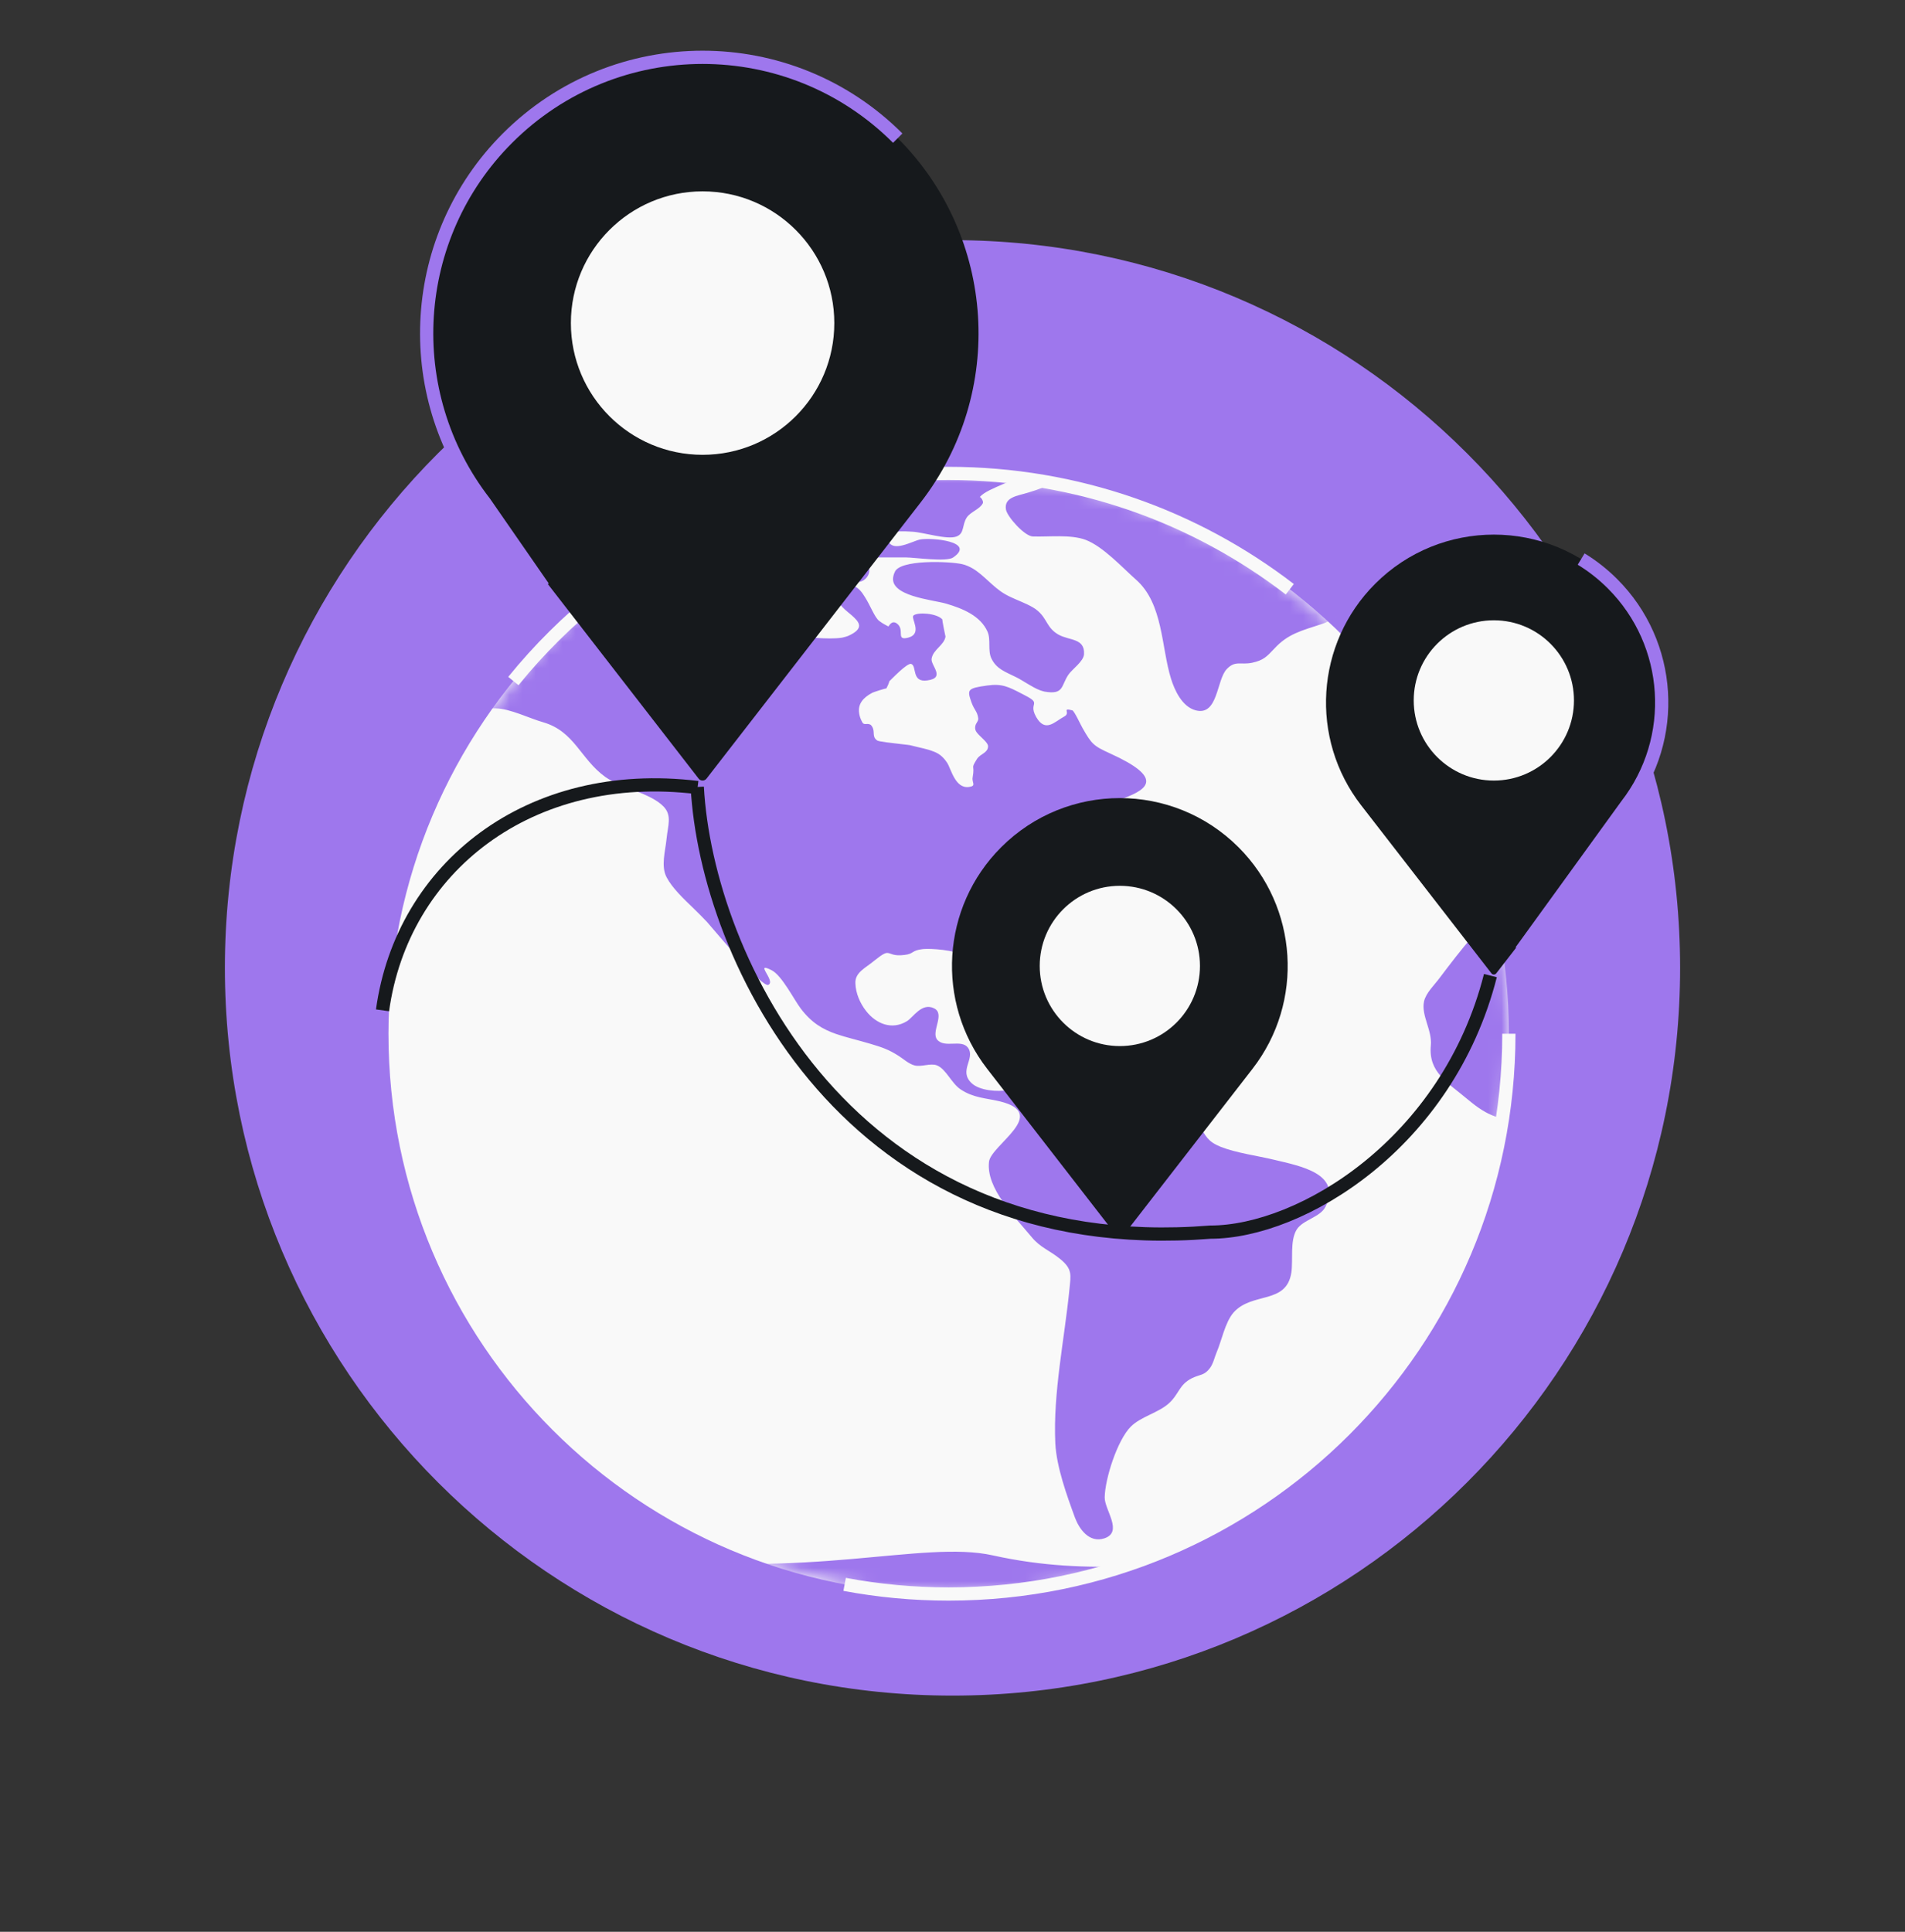
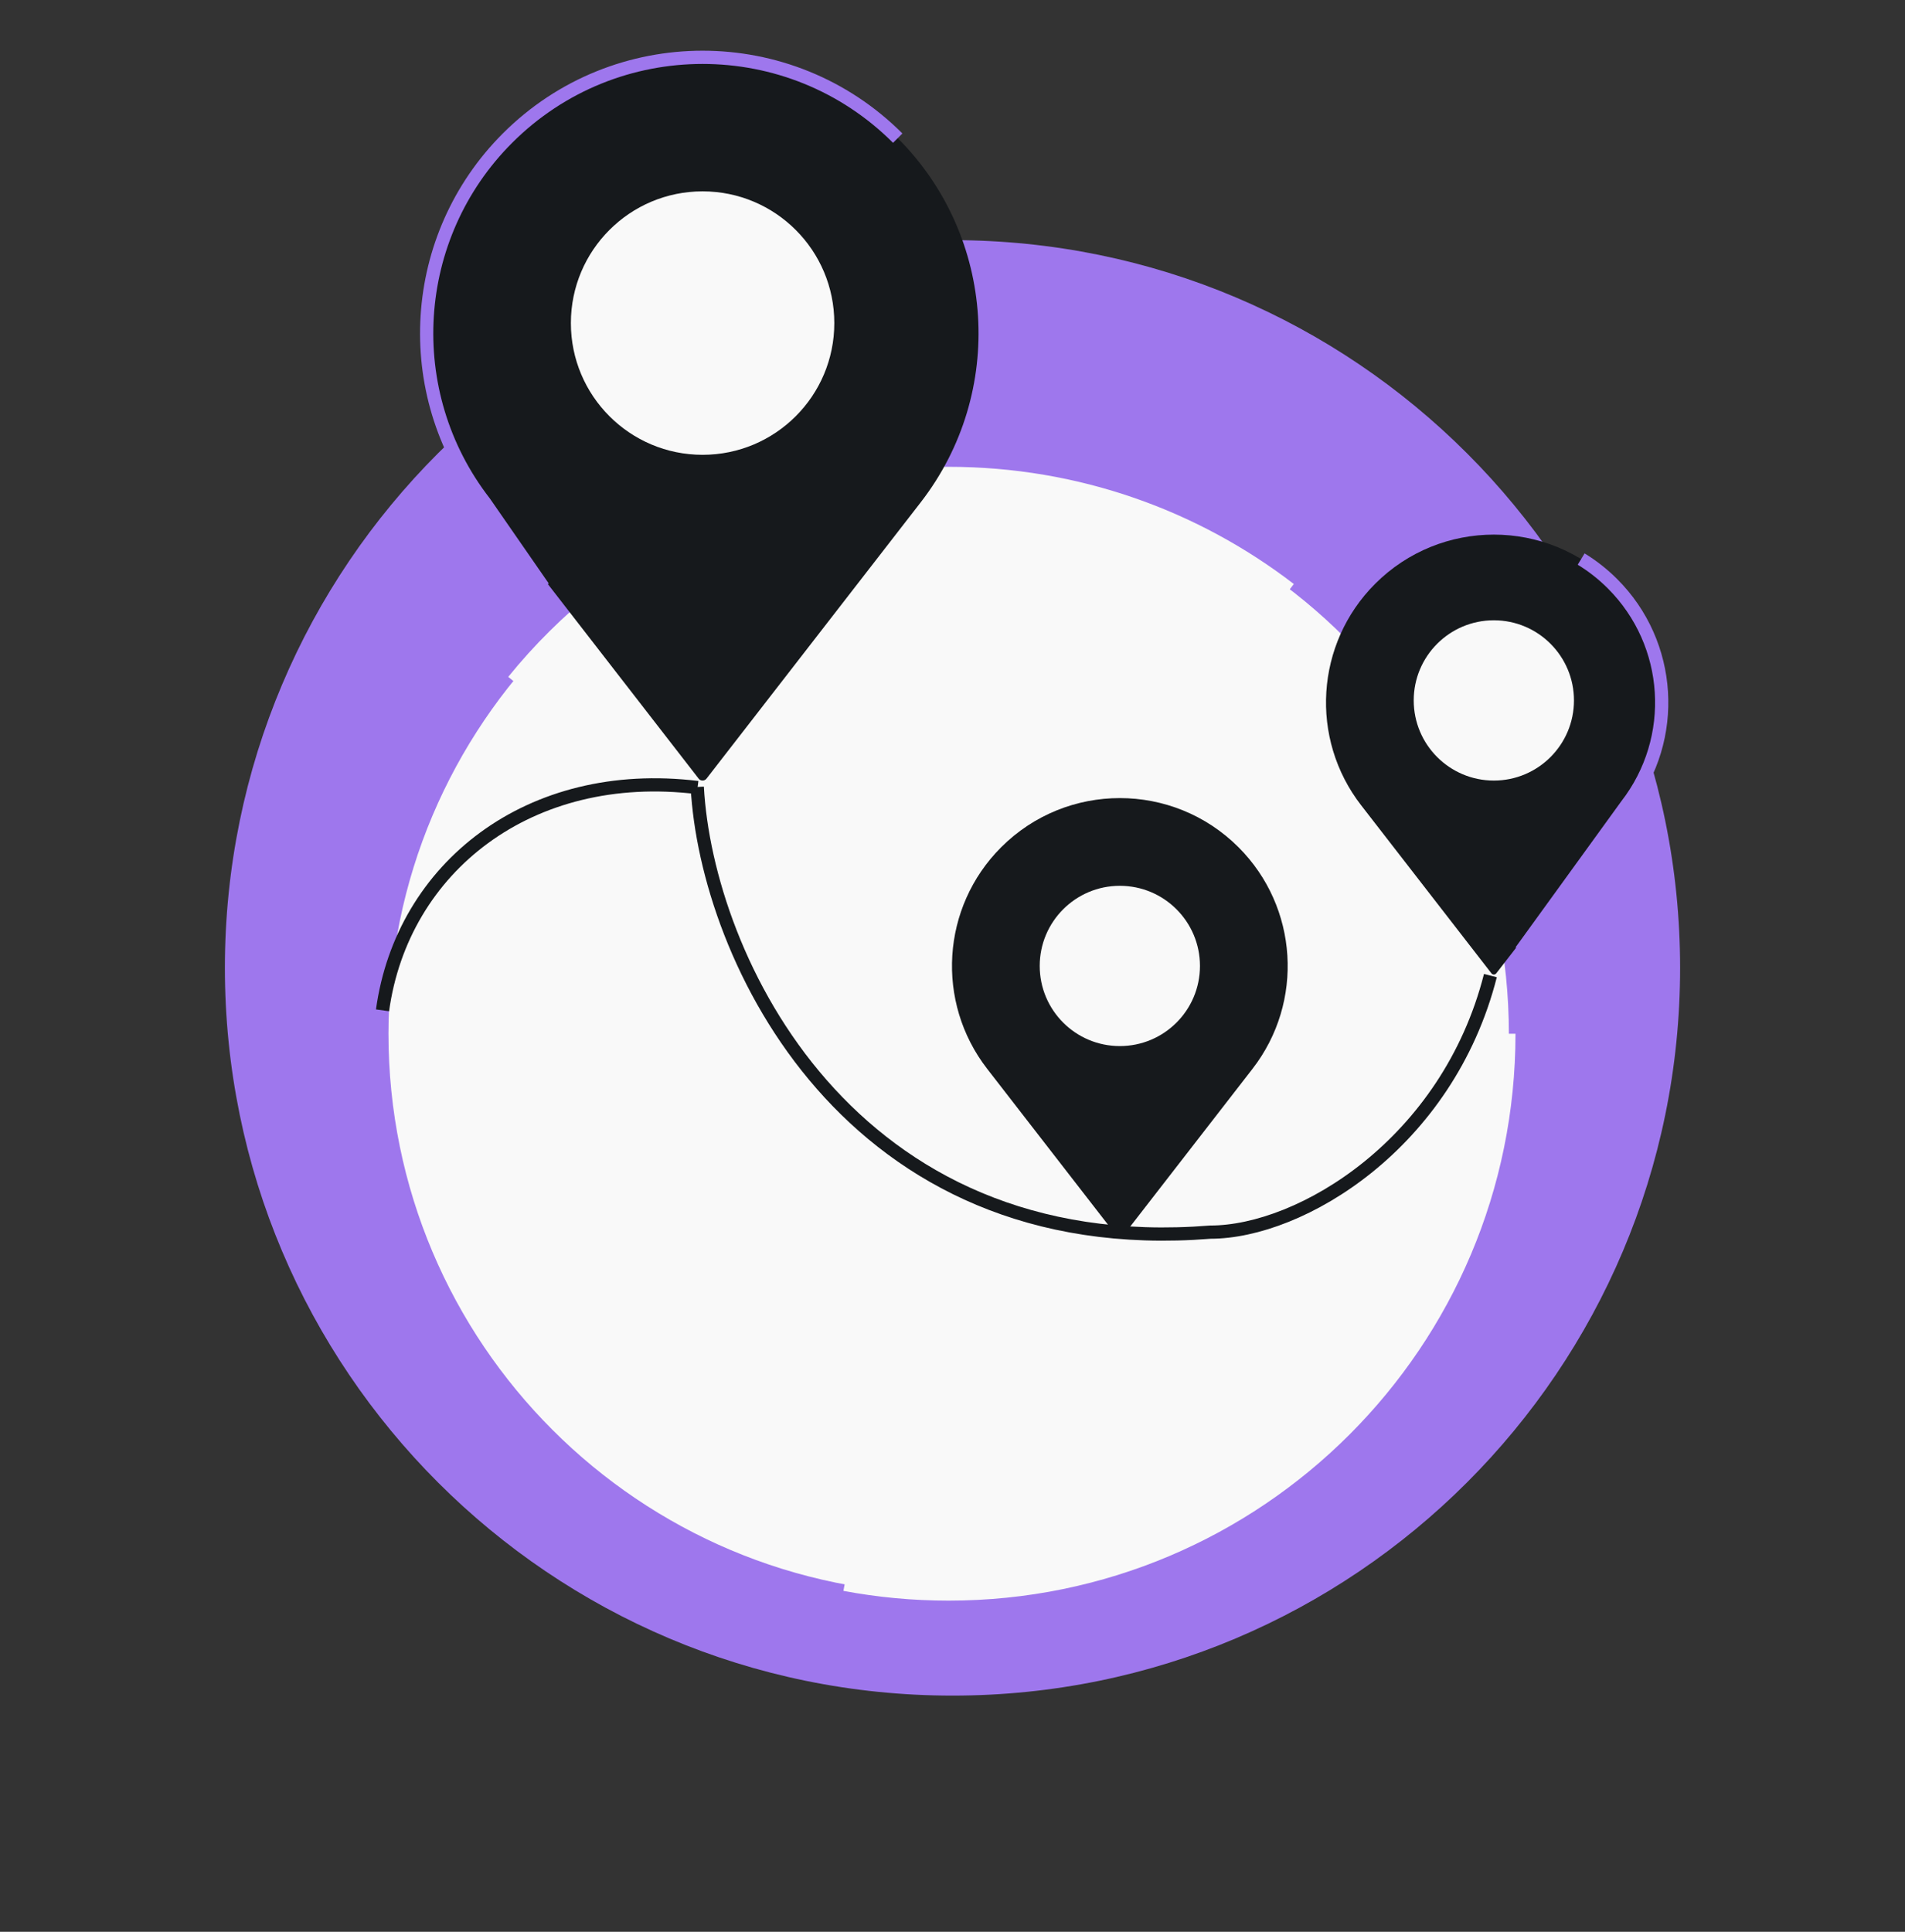
<svg xmlns="http://www.w3.org/2000/svg" width="144" height="146" viewBox="0 0 144 146" fill="none">
  <rect x="0" y="0" width="144" height="146" fill="#333333" stroke="none" />
  <path d="M72 128.15C102.376 128.15 127 103.526 127 73.15C127 42.775 102.376 18.15 72 18.15C41.624 18.15 17 42.775 17 73.15C17 103.526 41.624 128.15 72 128.15Z" fill="#9E77ED" />
  <path d="M71.71 120.473C95.097 120.473 114.056 101.514 114.056 78.127C114.056 54.74 95.097 35.781 71.71 35.781C48.323 35.781 29.364 54.74 29.364 78.127C29.364 101.514 48.323 120.473 71.71 120.473Z" fill="#F9F9F9" />
  <mask id="mask0_72_2759" style="mask-type:alpha" maskUnits="userSpaceOnUse" x="29" y="35" width="86" height="86">
-     <path d="M71.71 120.474C95.097 120.474 114.056 101.515 114.056 78.128C114.056 54.741 95.097 35.782 71.71 35.782C48.323 35.782 29.364 54.741 29.364 78.128C29.364 101.515 48.323 120.474 71.71 120.474Z" fill="white" />
-   </mask>
+     </mask>
  <g mask="url(#mask0_72_2759)">
    <path d="M213.621 105.722C213.434 104.982 212.641 105.658 212.245 105.532C211.498 105.257 211.732 104.644 211.172 104.285C211.032 104.201 209.982 103.63 210.379 104.433C210.612 104.898 210.985 105.426 211.102 105.891C211.195 106.313 210.845 106.651 211.032 107.053C211.778 108.679 212.385 106.926 212.781 106.44C212.991 106.165 213.737 106.25 213.621 105.722ZM210.519 108.046C209.399 107.729 206.298 109.947 208.327 110.518C209.516 110.856 209.353 110.264 209.912 109.503C210.099 109.25 211.405 108.236 210.519 108.046ZM196.735 91.123C196.525 90.785 196.012 90.616 195.802 90.299C195.663 90.088 195.849 89.644 195.779 89.581C195.616 89.391 195.219 89.369 195.149 89.306C195.266 89.454 194.45 88.609 194.59 88.672C193.797 88.25 191.185 87.236 190.275 87.595C188.083 88.461 189.342 87.383 187.733 86.792C187.5 86.707 186.357 86.348 186.404 86.876C186.427 87.024 187.29 87.489 187.476 87.679C187.57 87.764 188.106 88.292 188.106 88.313C188.176 88.376 188.199 88.567 188.433 88.693C188.643 88.82 189.156 88.778 189.412 88.841C189.832 88.968 190.765 89.285 190.975 89.602C191.138 89.834 190.765 90.236 190.718 90.215C190.788 90.278 191.068 90.489 191.161 90.574C191.021 90.447 193.144 91.186 193.027 91.229C193.797 91.186 193.75 90.447 194.613 90.616C195.01 90.7 195.336 91.334 195.849 91.524C196.875 91.926 197.202 91.905 196.735 91.123ZM182.509 80.222C182.299 80.095 181.039 79.714 181.716 80.306C182.136 80.581 183.278 82.778 183.302 81.278C183.325 80.855 182.905 80.475 182.509 80.222ZM181.436 82.693C181.949 83.243 183.698 84.552 184.281 83.412C185.307 81.426 181.483 81.764 181.436 82.693ZM183.861 85.693C183.791 85.482 181.366 86.095 181.319 86.222C180.923 87.151 180.433 87.827 180.713 88.841C181.343 90.954 181.133 88.651 181.529 88.546C181.879 88.461 182.415 89.707 182.882 88.989C183.115 88.63 182.415 88.059 182.229 87.743C182.136 87.531 182.625 87.383 182.485 87.215C182.462 87.193 182.042 86.94 182.066 87.003C182.019 86.876 181.296 87.236 181.529 86.665C181.739 86.2 184.305 87.13 183.861 85.693ZM181.156 77.665C180.899 77.623 180.503 77.686 180.433 77.94C180.246 78.616 180.083 80.602 181.203 79.503C181.109 79.588 181.459 78.341 181.483 78.426C181.436 78.109 181.902 77.792 181.156 77.665ZM180.27 74.602C179.827 74.897 179.803 76.102 180.596 76.123C181.319 76.123 180.853 74.137 180.27 74.602ZM96.332 87.658C95.026 87.341 93.487 87.151 92.251 86.665C91.271 86.264 91.155 85.862 90.618 85.017C89.475 83.285 86.724 82.44 84.718 81.7C83.458 81.236 83.085 81.552 81.826 81.616C80.823 81.679 80.03 81.088 78.957 81.172C77.721 81.257 77.394 82.144 76.252 82.376C75.389 82.545 74.036 82.419 73.453 81.869C72.427 80.919 73.756 80.01 73.173 79.186C72.683 78.51 71.401 79.25 70.841 78.573C70.351 77.982 71.471 76.63 70.608 76.207C69.675 75.743 69.022 76.904 68.555 77.179C67.413 77.876 66.223 77.369 65.477 76.419C65.01 75.827 64.684 75.067 64.661 74.327C64.614 73.482 65.43 73.165 66.13 72.573C66.713 72.109 66.923 72.003 67.109 72.024C67.343 72.045 67.552 72.278 68.369 72.172C69.115 72.088 68.859 71.834 69.768 71.728C70.374 71.665 72.217 71.813 72.753 72.193C73.313 72.595 73.43 74.475 74.246 73.82C74.876 73.292 74.106 72.045 73.966 71.433C73.663 70.059 73.896 70.165 75.226 69.468C76.252 68.94 76.298 68.876 76.532 67.862C76.858 66.362 76.742 66.468 77.861 65.644C78.514 65.158 78.421 64.503 78.981 63.996C79.12 63.89 80.38 63.425 80.613 63.489C81.383 63.7 80.543 63.785 80.846 64.144C80.939 64.249 80.683 64.841 81.103 64.925C81.523 65.01 82.012 64.165 82.269 63.996C82.875 63.637 84.368 63.827 84.158 62.919C83.971 62.116 82.502 63.13 81.942 62.623C79.47 60.383 91.901 60.573 83.948 56.961C82.642 56.369 82.525 56.242 81.826 55.017C81.733 54.869 81.196 53.707 81.056 53.686C80.216 53.475 80.963 53.876 80.45 54.151C79.704 54.552 79.027 55.397 78.327 54.193C77.931 53.496 78.211 53.306 78.164 53.094C78.141 52.947 77.978 52.799 77.301 52.461C76.205 51.89 75.739 51.658 74.642 51.806C73.103 52.017 73.103 52.123 73.43 53.073C73.663 53.707 73.873 53.749 73.943 54.278C73.99 54.573 73.616 54.7 73.733 55.165C73.803 55.44 74.339 55.82 74.573 56.137C74.642 56.221 74.689 56.327 74.689 56.411C74.666 56.918 74.106 56.961 73.85 57.362C73.337 58.186 73.71 57.721 73.523 58.757C73.453 59.158 73.826 59.39 73.266 59.475C72.194 59.644 71.891 58.08 71.587 57.637C71.261 57.151 70.934 56.918 70.491 56.77C70.071 56.602 69.558 56.517 68.905 56.348C68.789 56.306 68.509 56.285 68.159 56.242C67.436 56.158 66.456 56.052 66.316 55.968C65.873 55.672 66.177 55.313 65.92 54.911C65.92 54.89 65.897 54.89 65.897 54.869C65.85 54.806 65.803 54.764 65.733 54.742C65.523 54.658 65.29 54.827 65.174 54.573C65.034 54.32 64.964 54.087 64.94 53.876C64.847 53.221 65.22 52.735 65.943 52.355C66.013 52.313 66.993 51.996 66.993 52.038C67.039 51.975 67.273 51.468 67.203 51.51C67.366 51.362 68.579 50.073 68.882 50.179C69.325 50.348 68.882 51.594 70.095 51.425C71.517 51.235 70.328 50.285 70.421 49.778C70.538 49.08 71.377 48.763 71.471 48.108C71.471 48.13 71.191 46.778 71.237 46.82C70.818 46.334 69.325 46.249 69.045 46.524C68.835 46.735 69.768 47.897 68.649 48.193C67.669 48.447 68.439 47.58 67.786 47.115C67.389 46.841 67.179 47.348 67.156 47.348C66.969 47.242 66.76 47.158 66.456 46.925C66.106 46.651 65.803 45.785 65.384 45.13C64.94 44.39 64.404 43.904 63.611 44.686C62.911 45.383 63.728 45.953 64.357 46.482C64.964 47.01 65.383 47.496 64.101 48.066C63.984 48.108 63.844 48.151 63.658 48.193C62.585 48.362 60.579 48.13 59.763 47.982C58.107 47.644 56.241 48.045 54.399 47.982C54.445 47.982 53.606 47.179 53.396 47.052C52.766 46.714 51.577 46.651 50.9 46.503C48.545 45.975 46.819 45.742 44.487 46.418C40.872 47.454 37.303 46.228 33.549 45.806C31.636 45.594 29.934 45.975 28.208 46.545C27.765 46.693 26.715 46.756 26.878 47.411C26.995 47.876 28.114 47.918 28.394 48.214C29.491 49.376 27.718 48.742 27.928 49.672C28.044 50.221 29.164 50.052 29.281 50.665C29.491 51.89 26.389 51.679 27.112 53.116C27.368 53.623 30.004 54.869 30.61 54.996C31.59 55.207 32.616 54.89 33.479 54.637C34.691 54.278 36.184 53.496 37.49 53.538C38.563 53.559 40.032 54.299 41.082 54.594C43.437 55.292 43.88 57.362 45.746 58.714C46.959 59.58 49.175 59.919 50.177 60.975C50.807 61.651 50.481 62.411 50.387 63.383C50.294 64.334 49.944 65.454 50.387 66.299C50.807 67.102 51.647 67.904 52.44 68.665C52.813 69.024 53.139 69.362 53.443 69.679C54.119 70.44 57.594 74.665 58.084 74.433C58.667 74.137 56.941 72.616 58.34 73.334C59.11 73.736 60.019 75.552 60.532 76.228C61.349 77.306 62.188 77.792 63.215 78.151C63.961 78.404 64.8 78.595 65.803 78.891C66.713 79.165 67.156 79.313 67.926 79.799C68.322 80.052 68.672 80.391 69.115 80.517C69.628 80.665 70.328 80.327 70.818 80.517C71.517 80.792 71.914 81.869 72.614 82.334C73.593 82.989 74.549 82.989 75.599 83.243C79.354 84.172 74.899 86.538 74.759 87.806C74.526 89.813 76.718 91.968 77.978 93.489C78.631 94.292 79.354 94.503 80.147 95.158C81.079 95.919 80.939 96.362 80.846 97.376C80.473 101.179 79.587 105.278 79.773 109.102C79.867 110.877 80.636 113.01 81.266 114.722C81.569 115.525 82.316 116.644 83.482 116.264C84.928 115.778 83.482 114.109 83.505 113.158C83.528 111.764 84.461 108.827 85.487 107.813C86.257 107.053 87.563 106.778 88.356 106.06C89.149 105.341 89.102 104.665 90.105 104.158C90.712 103.863 91.038 103.968 91.458 103.398C91.715 103.06 91.808 102.574 91.971 102.193C92.344 101.327 92.601 99.954 93.23 99.215C94.63 97.609 97.242 98.623 97.615 96.172C97.755 95.222 97.498 93.785 98.011 92.94C98.478 92.179 99.807 92.01 100.204 91.186C101.417 88.693 98.268 88.123 96.332 87.658ZM80.007 47.961C79.12 47.454 79.167 46.778 78.444 46.165C78.234 45.975 77.954 45.827 77.651 45.679C77.068 45.404 76.415 45.172 75.925 44.876C75.062 44.369 74.386 43.482 73.546 42.975C73.29 42.827 73.01 42.7 72.73 42.637C71.82 42.425 67.926 42.256 67.623 43.27C67.576 43.355 67.552 43.461 67.529 43.545C67.179 45.045 70.445 45.32 71.494 45.615C72.8 45.996 74.106 46.545 74.642 47.728C74.922 48.341 74.642 49.165 74.946 49.778C75.342 50.58 75.995 50.77 76.835 51.193C77.348 51.447 78.001 51.932 78.607 52.165C78.724 52.207 78.864 52.249 78.957 52.27C80.426 52.524 80.193 51.848 80.753 51.003C81.033 50.58 81.919 49.989 81.942 49.44C82.012 48.214 80.823 48.425 80.007 47.961ZM65.174 42.637C64.311 42.489 63.331 43.334 64.381 43.862C65.547 44.453 66.27 42.637 65.174 42.637ZM61.209 42.996C59.553 43.904 62.212 45.299 62.608 44.813C63.868 43.799 62.771 42.151 61.209 42.996ZM60.929 45.721C60.742 45.235 59.926 45.066 59.6 44.707C59.087 44.137 59.04 43.144 58.2 42.827C57.057 42.383 55.635 43.482 54.469 43.249C53.256 42.996 47.122 41.031 48.055 43.883C48.498 45.214 50.434 44.496 51.437 44.834C52.603 45.235 53.303 46.524 54.422 46.862C55.635 47.221 56.754 46.355 58.014 46.482C58.9 46.587 61.769 47.792 60.929 45.721ZM56.871 40.63C56.381 40.228 53.792 39.806 52.999 39.51C52.136 39.172 52.02 39.087 51.204 39.256C50.9 39.32 48.825 40.101 50.061 40.566C51.25 41.01 52.743 41.918 54.002 42.045C54.959 42.13 58.13 41.665 56.871 40.63ZM56.334 38.369C56.195 37.059 53.209 38.2 53.979 38.982C54.539 39.425 56.428 39.214 56.334 38.369ZM64.031 41.094C63.821 40.587 62.538 40.207 62.072 39.953C61.605 39.679 61.512 39.362 60.836 39.362C60.369 39.362 59.25 39.594 59.996 40.249C60.579 40.777 61.092 41.369 61.815 41.644C62.515 41.918 64.497 42.235 64.031 41.094ZM79.867 33.679C78.537 33.341 77.138 33.087 75.785 32.855C74.246 32.58 73.057 32.918 71.517 33.193C70.001 33.468 68.462 33.721 66.946 33.996C66.2 34.122 65.29 34.017 65.617 34.693C66.363 36.235 70.724 34.946 71.028 35.559C71.424 36.32 68.322 36.362 68.112 36.341C66.76 36.172 65.64 35.306 64.427 34.989C63.798 34.82 61.465 35.136 61.605 35.939C61.769 36.869 63.938 37.756 64.8 38.052C65.337 38.221 65.827 38.475 66.34 38.411C66.736 38.369 67.879 37.397 68.159 37.883C68.555 38.559 66.106 39.827 65.71 39.869C65.454 39.89 62.002 38.538 63.051 39.911C63.448 40.439 64.427 40.08 64.894 40.461C65.267 40.756 65.407 42.13 65.873 42.13H68.509C69.138 42.13 71.564 42.489 72.054 42.13C73.803 40.925 70.398 40.608 69.535 40.777C68.952 40.904 67.483 41.77 67.156 40.883C66.829 39.975 68.439 40.165 68.975 40.186C69.791 40.228 71.611 40.82 72.31 40.545C72.917 40.313 72.707 39.679 73.08 39.108C73.36 38.686 74.083 38.475 74.293 38.031C74.363 37.883 74.129 37.545 74.059 37.566C74.386 37.186 75.132 36.89 75.855 36.573C76.835 36.13 80.007 35.136 80.683 34.439C81.266 33.763 80.683 33.89 79.867 33.679ZM60.906 37.946C60.393 37.08 57.477 37.439 58.387 38.327C58.947 38.623 61.675 39.235 60.906 37.946ZM62.048 38.073C62.398 38.58 63.075 38.601 63.238 38.01C63.448 37.27 61.535 37.038 62.048 38.073ZM106.245 35.2C106.221 33.108 93.091 32.665 91.061 33.003C88.029 33.489 84.135 33.446 81.709 35.158C80.333 36.13 79.4 36.742 77.721 37.228C76.905 37.482 75.879 37.566 76.042 38.517C76.135 39.045 77.441 40.524 78.071 40.545C79.284 40.587 80.916 40.376 82.059 40.799C83.388 41.306 84.834 42.89 85.861 43.799C87.936 45.615 87.773 48.911 88.519 51.299C88.776 52.123 89.336 53.411 90.385 53.686C92.088 54.13 91.948 51.362 92.741 50.559C93.37 49.904 93.767 50.263 94.63 50.094C95.516 49.904 95.749 49.63 96.332 49.017C97.359 47.897 98.385 47.665 99.924 47.158C101.953 46.482 104.029 43.545 103.656 41.496C103.423 40.186 101.72 38.707 102.7 37.545C103.399 36.784 106.245 36.383 106.245 35.2ZM108.041 48.742C106.944 48.552 105.732 48.299 104.705 48.341C103.913 48.362 103.166 48.658 102.443 48.954C102.093 49.102 102.023 49.524 102.35 49.735C103.399 50.454 104.169 50.961 105.615 50.961C107.551 50.961 107.667 50.644 108.414 49.418C108.554 49.144 108.39 48.785 108.041 48.742ZM209.073 46.587C207.347 46.017 205.948 45.172 204.338 45.911C202.753 46.63 201.283 46.714 199.371 46.397C197.575 46.101 197.039 44.559 195.499 43.82C194.007 43.101 191.581 43.545 189.995 43.545C189.226 43.545 188.549 43.461 187.896 43.778C186.987 44.221 186.823 45.151 185.681 45.278C185.051 45.341 183.558 44.961 182.952 44.749C181.622 44.242 182.136 43.545 181.226 42.806C180.83 42.489 179.29 42.172 178.824 42.214C177.681 42.32 177.751 43.355 176.562 43.355C176.095 43.355 174.463 42.869 174.066 42.615C172.573 41.601 174.253 41.517 174.346 40.587C174.509 39.024 171.571 39.299 170.498 39.214C168.842 39.087 166.72 38.58 165.087 38.791C163.454 39.003 161.799 40.228 160.376 40.904C159.909 41.137 159 41.39 158.627 41.749C157.997 42.362 158.067 42.89 157.204 43.397C156.714 43.693 155.665 44.306 155.058 44.327C154.102 44.369 153.636 43.693 152.679 43.756C152.05 43.799 150.767 44.39 150.254 44.707C149.997 44.855 149.718 44.855 149.508 45.087C149.134 45.489 149.438 46.249 148.831 46.524C148.155 46.82 146.989 46.101 146.289 46.059C145.053 45.996 145.17 46.672 144.19 47.052C142.907 47.538 141.228 47.094 139.922 47.644C138.243 48.362 136.867 50.115 135.094 50.602C134.558 50.749 133.812 50.876 133.415 50.221C132.692 48.996 134.791 49.376 135.328 48.869C136.261 47.982 134.348 47.369 133.205 46.947C133.042 46.883 132.902 46.82 132.762 46.778C131.503 46.228 129.241 44.707 127.865 44.644C126.372 44.58 124.366 46.376 123.2 47.031C122.477 47.432 121.871 47.77 121.311 48.193C120.914 48.468 120.565 48.806 120.215 49.207C119.422 50.094 116.996 51.89 116.88 53.073C116.833 53.517 117.603 54.679 118.046 54.911C119.049 55.461 119.375 54.531 120.355 54.658C121.568 54.827 121.777 57.89 123.667 56.116C123.993 55.799 124.483 54.489 124.529 54.066C124.623 53.306 123.993 52.608 124.273 51.89C124.39 51.594 125.252 50.686 126.139 50.137C126.862 49.672 127.561 49.461 127.865 49.968C127.888 49.989 127.888 50.031 127.911 50.052C128.238 51.13 124.25 52.524 127.095 53.559C127.655 53.77 129.147 53.052 129.567 53.707C130.15 54.594 128.261 54.425 127.911 54.764C127.421 55.249 127.818 55.841 127.072 56.327C126.302 56.834 124.996 57.257 124.086 57.51C122.734 57.89 121.241 57.362 119.888 57.616C118.536 57.869 117.23 58.968 116.203 59.728C115.527 60.214 114.571 60.742 114.384 61.566C114.174 62.58 115.504 63.383 114.757 64.334C114.221 65.01 113.358 64.482 112.588 64.799C111.702 65.158 111.072 66.679 111.749 67.545C112.588 68.644 115.271 68.644 116.18 67.778C116.856 67.123 116.32 65.961 117.16 65.221C117.673 64.757 118.955 64.186 119.632 64.081C121.078 63.848 121.101 64.672 121.871 65.454C122.151 65.749 123.527 66.975 123.923 67.017C126.092 67.228 122.99 64.397 122.897 63.806C122.85 63.573 122.99 62.876 123.247 62.749C123.876 62.454 123.736 62.834 124.086 63.193C124.506 63.616 124.879 64.482 125.346 64.989C125.999 65.728 127.188 68.073 128.051 68.137C128.914 68.2 128.658 67.059 129.381 67.165C129.987 67.249 130.313 68.538 131.223 68.728C132.016 68.876 132.879 68.306 133.695 68.454C134.861 68.686 135.491 69.869 134.885 70.82C134.162 71.94 131.806 71.433 130.453 71.2C129.684 71.073 128.541 70.693 127.771 70.757C126.558 70.862 126.419 71.813 125.066 71.559C124.25 71.412 122.874 70.904 122.174 70.461C121.171 69.848 121.847 70.102 121.521 69.193C121.218 68.369 121.428 68.559 120.401 68.496C119.375 68.433 118.256 68.623 117.23 68.686C114.944 68.834 112.798 69.066 111.329 70.757C110.443 71.771 109.626 72.848 108.81 73.926C108.437 74.433 107.784 75.045 107.644 75.679C107.411 76.736 108.274 77.876 108.157 79.017C107.971 81.045 109.393 81.785 111.003 83.137C112.495 84.383 113.451 84.7 115.41 84.679C116.133 84.679 116.74 84.658 117.416 84.447C118.116 84.236 118.769 83.581 119.562 83.707C120.052 83.792 120.681 84.489 121.194 84.679C122.291 85.081 122.127 84.447 122.5 85.567C122.734 86.306 122.5 87.088 122.804 87.827C123.06 88.461 123.62 89.116 123.97 89.686C125.089 91.461 124.856 91.947 124.506 93.827C124.203 95.412 125.252 96.13 125.626 97.63C125.812 98.391 125.602 99.13 125.999 99.87C126.325 100.503 127.025 101.116 127.491 101.708C128.681 103.165 129.054 103.947 131.06 104.01C133.275 104.074 133.812 103.841 134.955 102.236C135.421 101.581 135.654 101.201 135.817 100.44C136.051 99.426 136.051 99.51 136.797 98.834C137.66 98.031 137.24 97.905 137.45 96.912C137.613 96.109 138.056 95.792 138.663 95.201C139.876 94.017 140.085 93.088 139.712 91.376C139.572 90.764 139.083 90.32 138.919 89.75C138.639 88.736 139.129 88.482 139.759 87.827C140.878 86.665 142.628 85.63 143.281 84.172C143.607 83.454 143.794 82.186 143.094 81.574C142.231 80.834 140.738 81.278 139.666 80.559C138.36 79.693 137.52 79.186 136.867 77.834C136.68 77.433 134.465 73.397 134.745 73.228C134.978 73.102 137.8 76.081 138.103 76.461C139.129 77.75 139.666 80.243 141.811 80.243C143.024 80.243 145.566 79.355 146.429 78.721C147.689 77.813 148.342 75.489 146.452 74.581C145.31 74.031 145.45 74.94 144.447 75.088C143.374 75.236 143.024 74.306 142.534 73.482C142.254 72.996 141.461 72.066 142.534 71.919C143.187 71.834 143.887 73.292 144.61 73.482C145.426 73.693 146.103 73.313 146.919 73.651C148.062 74.095 148.038 74.369 149.414 74.369C151.63 74.369 152.4 74.897 153.916 76.567C154.942 77.686 155.571 79.102 156.318 80.391C157.274 82.017 157.904 83.222 159.023 81.172C159.886 79.609 160.492 78.954 161.962 77.855C162.615 77.369 163.384 76.503 164.177 76.207C165.204 75.806 165.32 76.081 165.857 77.01C166.44 78.045 166.276 78.088 167.303 78.573C167.652 78.743 167.979 78.468 168.375 78.764C168.679 78.996 168.842 79.904 168.912 80.2C169.262 81.637 169.192 82.82 170.218 84.109C170.591 84.574 171.197 85.503 171.85 84.848C172.34 84.341 171.267 83.116 170.941 82.693C170.661 82.334 169.425 81.383 170.474 81.088C171.431 80.813 171.641 82.503 172.48 82.63C173.903 82.82 175.535 80.052 174.719 78.954C174.276 78.341 173.017 78.383 172.947 77.496C172.853 76.186 174.579 77.073 175.232 77.052C176.515 77.031 178.987 75.299 179.687 74.433C180.41 73.545 180.783 71.348 180.503 70.207C180.293 69.32 179.5 68.897 179.733 67.947C179.99 66.933 181.063 66.743 182.042 67.228C182.859 67.609 182.999 68.792 183.791 68.982C185.751 69.447 183.978 67.44 183.908 67.017C183.815 66.426 184.188 65.517 184.794 65.158C185.517 64.735 186.567 65.242 187.29 64.904C188.363 64.397 189.435 61.925 189.715 60.869C189.855 60.362 189.879 59.411 189.669 58.925C189.296 58.038 187.92 57.975 188.129 57.003C188.339 56.01 190.485 54.679 191.511 54.51C193.284 54.214 194.73 54.827 196.269 53.94C196.829 53.602 200.21 51.024 200.677 53.031C200.98 54.404 197.622 55.355 197.388 56.792C197.202 57.996 197.995 60.341 199.464 59.432C200.77 58.63 201.843 56.94 202.099 55.587C202.403 53.918 203.779 54.087 205.458 53.496C206.321 53.2 207.16 52.693 208.047 52.482C208.56 52.355 209.236 52.503 209.703 52.334C210.496 52.038 212.874 49.883 213.178 49.144C213.901 47.517 210.332 47.01 209.073 46.587ZM138.243 66.13C137.333 66.595 134.978 65.623 133.928 65.538C132.272 65.412 130.523 65.581 131.503 63.616C131.899 62.813 132.109 62.644 133.089 62.475C133.835 62.348 135.654 62.285 135.911 63.151C136.214 64.038 140.319 65.073 138.243 66.13ZM143.257 68.475C141.741 68.475 141.998 66.552 141.508 65.602C140.948 64.545 139.969 63.024 142.068 62.897C142.861 62.834 143.421 63.341 143.747 63.996C143.84 64.165 143.91 64.334 143.957 64.524C144.074 64.883 144.144 65.264 144.167 65.602C144.26 66.552 144.867 68.475 143.257 68.475ZM143.047 93.637C142.091 94.651 141.648 95.243 141.508 96.616C141.415 97.693 141.741 99.87 143.584 98.94C144.563 98.454 144.727 96.405 144.936 95.496C145.146 94.567 144.563 92.031 143.047 93.637ZM171.78 86.644C171.687 86.602 168.445 84.806 169.448 86.285C169.985 87.067 173.553 91.313 173.879 88.546C173.996 87.552 172.69 87.172 171.78 86.644ZM174.696 89.391C174.323 90.679 177.331 91.609 178.171 90.848C179.92 89.285 175.302 87.975 174.696 89.391ZM179.897 84.806C179.757 84.172 180.223 83.285 179.477 82.883C178.404 82.313 178.241 83.433 177.914 84.067C177.588 84.722 177.401 85.081 176.678 85.482C176.235 85.736 174.626 85.862 175.372 86.728C176.095 87.552 177.611 89.222 179.01 88.715C179.547 88.524 180.013 87.236 180.176 86.813C180.55 85.778 180.107 85.82 179.897 84.806ZM199.581 99.447C199.231 97.63 197.015 96.954 195.686 95.623C195.079 95.01 194.636 93.658 193.89 93.257C191.884 92.179 192.98 94.503 191.954 95.031C190.275 95.898 190.182 93.151 189.855 92.665C188.992 91.419 187.336 92.496 186.613 93.151C185.611 94.038 184.888 93.722 183.885 94.313C183.115 94.757 182.835 95.94 181.879 96.299C181.109 96.574 179.757 96.806 179.174 97.313C178.404 97.989 178.94 98.919 179.197 99.848C179.454 100.841 179.57 102.193 180.083 103.102C180.666 104.137 181.319 103.926 182.509 103.926C183.558 103.926 184.141 103.905 185.051 103.567C186.31 103.081 186.987 102.215 188.386 102.764C188.876 102.954 189.272 103.482 189.785 103.609C190.252 103.736 190.532 103.524 190.905 103.567C192.724 103.715 191.931 104.644 193.12 105.701C194.45 106.884 197.295 106.039 198.251 104.919C199.651 103.313 200 101.517 199.581 99.447Z" fill="#9E77ED" />
-     <path d="M113.281 117.552C104.755 115.901 105.855 117.552 95.403 117.552C88.735 118.058 82.475 119.202 75.048 117.552C69.719 116.367 61.02 119.477 47.542 117.552C34.065 115.626 38.19 117.827 24.438 115.352C10.684 112.876 9.034 124.429 18.936 125.804C28.838 127.179 81.925 127.729 145.463 128.004C209.002 128.279 212.852 121.403 207.901 119.202C202.95 117.002 184.796 120.577 175.169 117.552C165.542 114.526 151.79 121.678 139.687 117.552C127.584 113.426 121.808 119.202 113.281 117.552Z" fill="#9E77ED" />
  </g>
  <path d="M114.057 78.127C114.057 101.514 95.098 120.472 71.711 120.472C69.023 120.472 66.394 120.222 63.846 119.743M97.497 44.535C90.356 39.045 81.415 35.781 71.711 35.781C58.426 35.781 46.569 41.899 38.806 51.471" stroke="#F9F9F9" strokeWidth="0.7" strokeLinecap="round" />
  <path d="M52.707 59.477C53.404 72.397 64.176 95.308 91.492 93.122C98.323 93.122 109.423 86.451 112.66 73.733" stroke="#16191C" strokeWidth="2.603" strokeLinecap="round" strokeLinejoin="round" strokeDasharray="0.17 6.6" />
  <path d="M52.731 59.521C40.002 57.961 30.397 65.585 28.916 76.358" stroke="#16191C" strokeWidth="2.603" strokeLinecap="round" strokeLinejoin="round" strokeDasharray="0.17 6.6" />
  <path d="M122.948 60.867L113.1 73.567C113.009 73.684 112.832 73.684 112.741 73.567L102.894 60.867C98.978 55.817 99.43 48.641 103.949 44.121C108.904 39.166 116.938 39.166 121.893 44.121C126.413 48.641 126.865 55.816 122.948 60.867Z" fill="#16191C" />
  <path d="M114.969 71.885L122.948 60.868C126.865 55.816 126.413 48.641 121.893 44.121C121.162 43.39 120.365 42.767 119.52 42.252" stroke="#9E77ED" strokeWidth="0.7" strokeLinecap="round" />
  <path d="M112.921 58.993C116.266 58.993 118.977 56.281 118.977 52.936C118.977 49.591 116.266 46.88 112.921 46.88C109.576 46.88 106.864 49.591 106.864 52.936C106.864 56.281 109.576 58.993 112.921 58.993Z" fill="#F9F9F9" />
  <path d="M94.676 80.781L84.828 93.481C84.737 93.597 84.56 93.597 84.469 93.481L74.622 80.781C70.706 75.73 71.157 68.553 75.677 64.034C80.632 59.079 88.666 59.079 93.621 64.034C98.141 68.553 98.593 75.729 94.676 80.781Z" fill="#16191C" />
  <path d="M84.649 79.06C87.994 79.06 90.706 76.349 90.706 73.004C90.706 69.659 87.994 66.947 84.649 66.947C81.304 66.947 78.593 69.659 78.593 73.004C78.593 76.349 81.304 79.06 84.649 79.06Z" fill="#F9F9F9" />
  <path d="M69.593 37.971L53.404 58.849C53.255 59.041 52.963 59.041 52.813 58.849L36.627 37.971C30.189 29.669 30.931 17.871 38.361 10.441C46.507 2.296 59.713 2.296 67.859 10.441C75.289 17.871 76.032 29.667 69.593 37.971Z" fill="#16191C" />
  <path d="M67.859 10.441C59.713 2.296 46.507 2.296 38.361 10.441C30.931 17.871 30.189 29.669 36.627 37.971L41.068 44.38" stroke="#9E77ED" strokeWidth="0.7" strokeLinecap="round" />
  <path d="M53.109 34.374C58.608 34.374 63.066 29.917 63.066 24.418C63.066 18.919 58.608 14.462 53.109 14.462C47.611 14.462 43.153 18.919 43.153 24.418C43.153 29.917 47.611 34.374 53.109 34.374Z" fill="#F9F9F9" />
</svg>